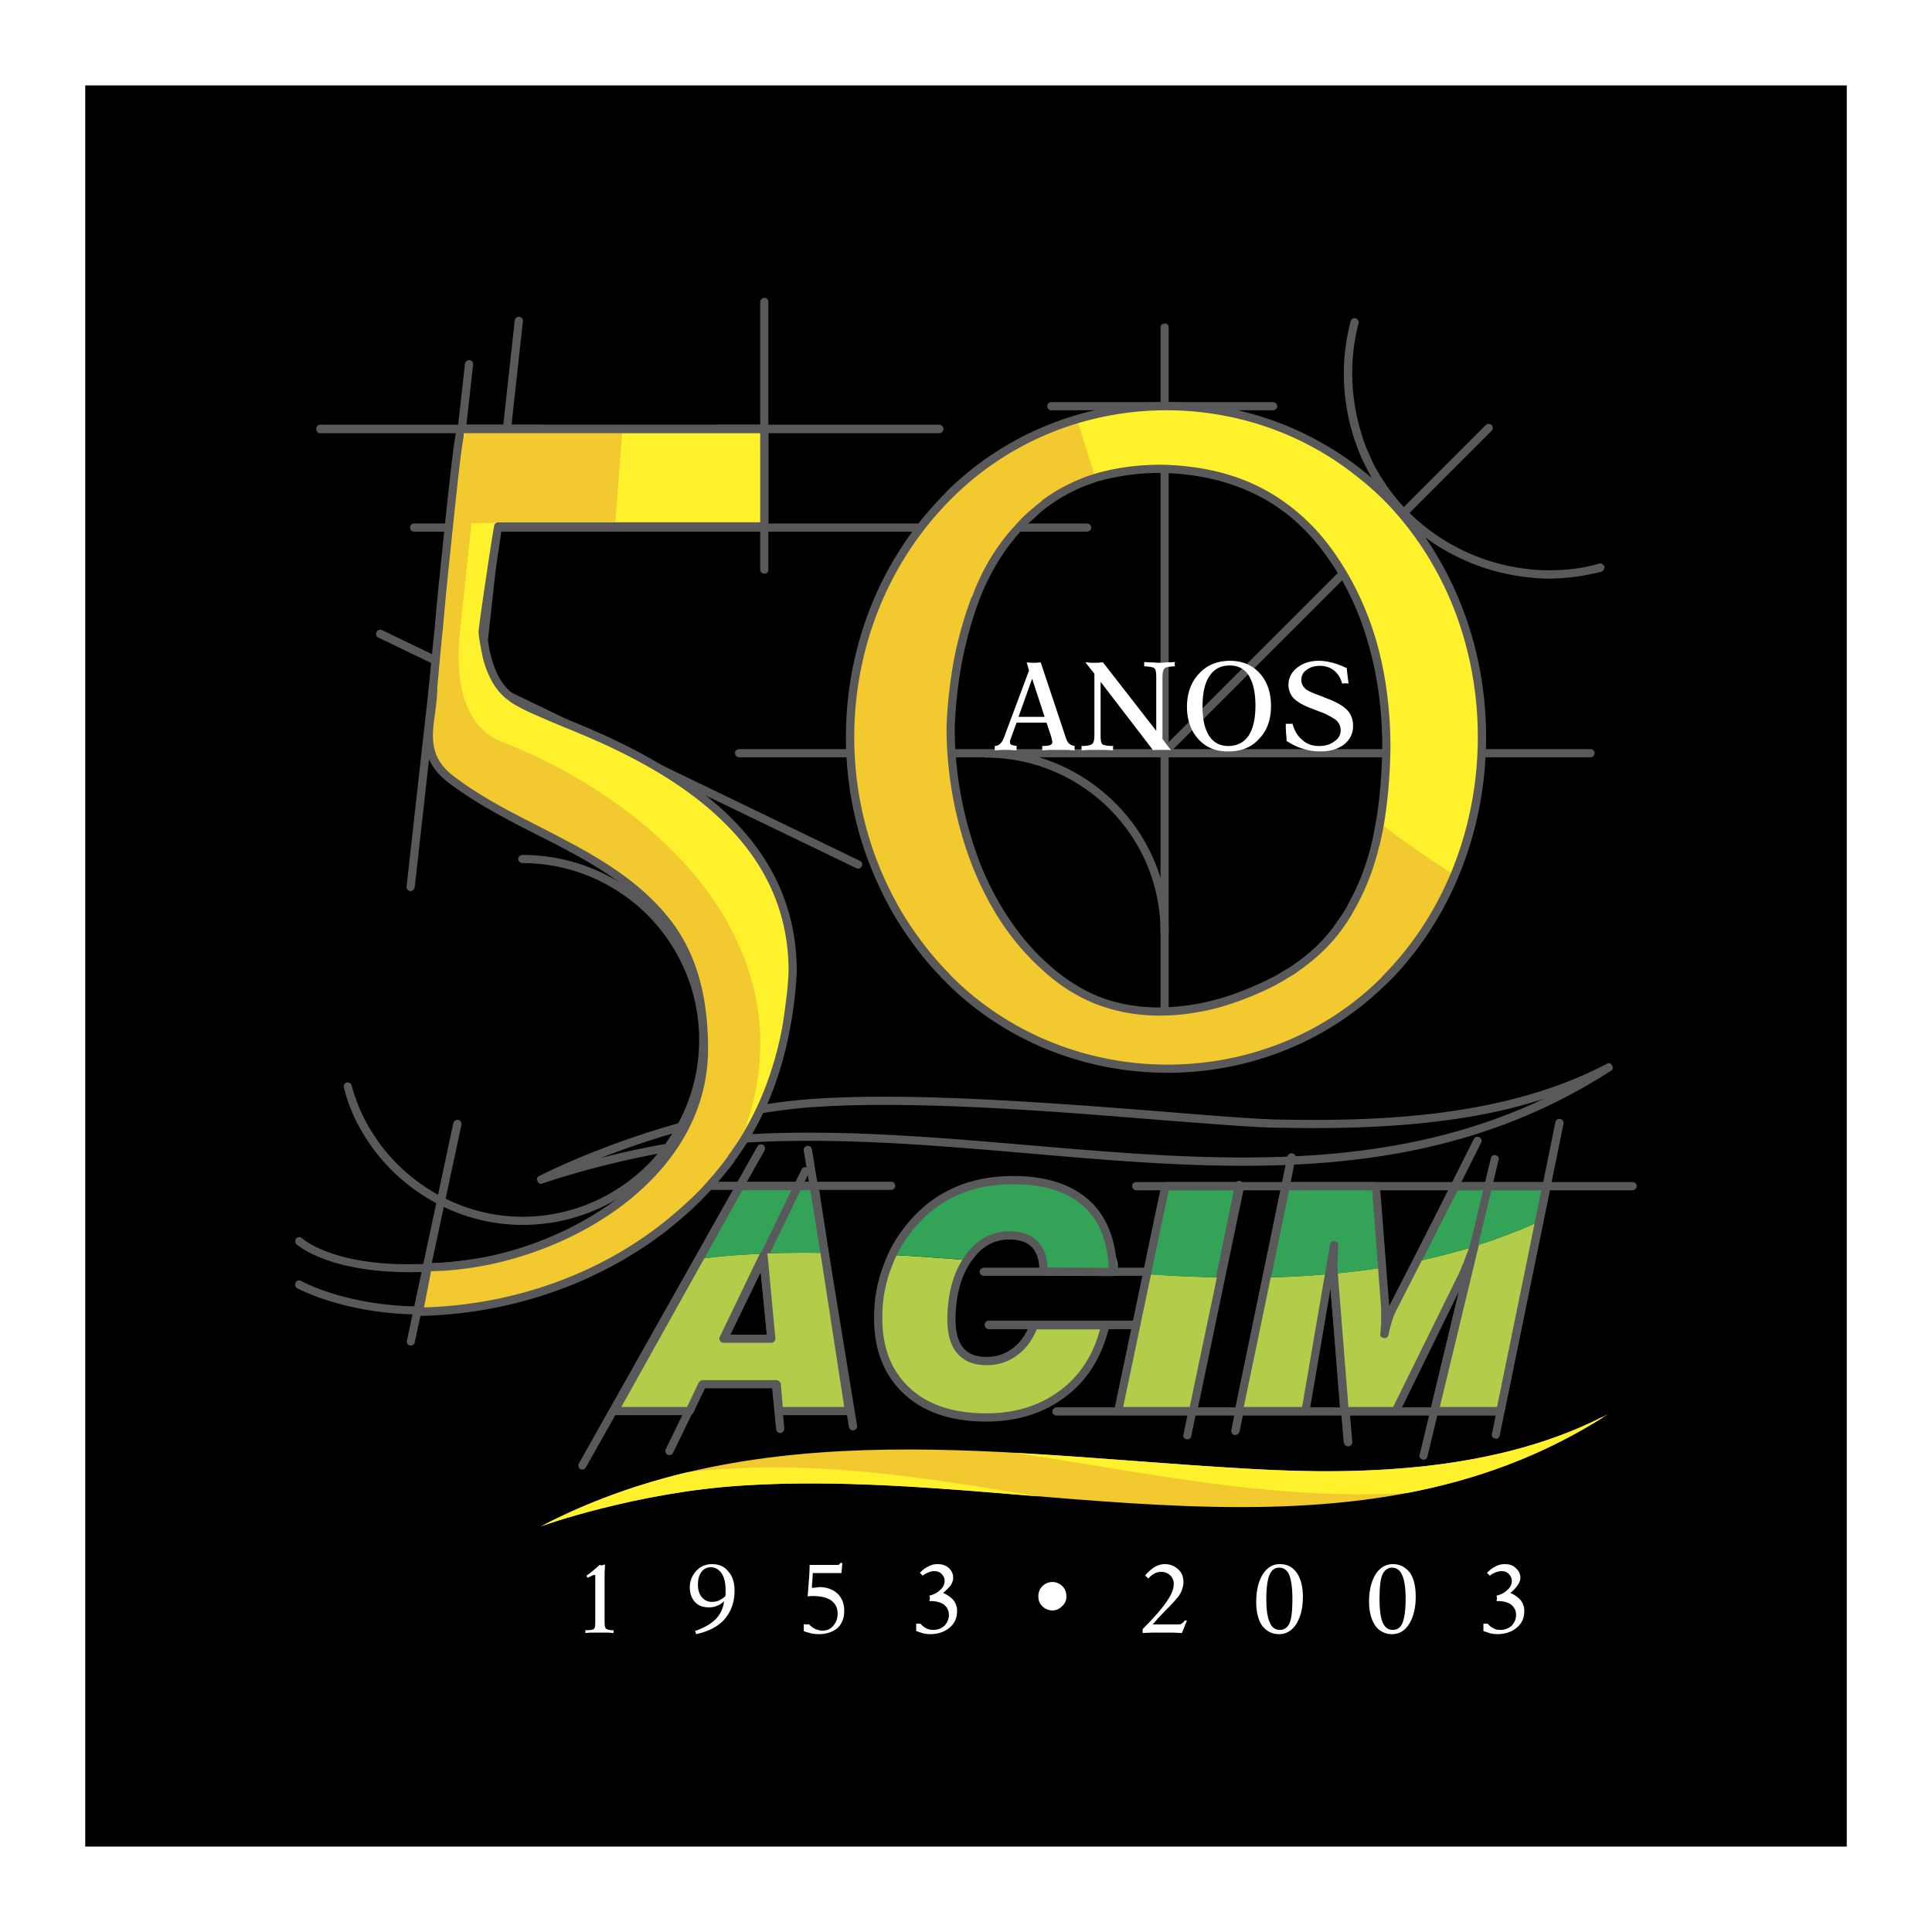
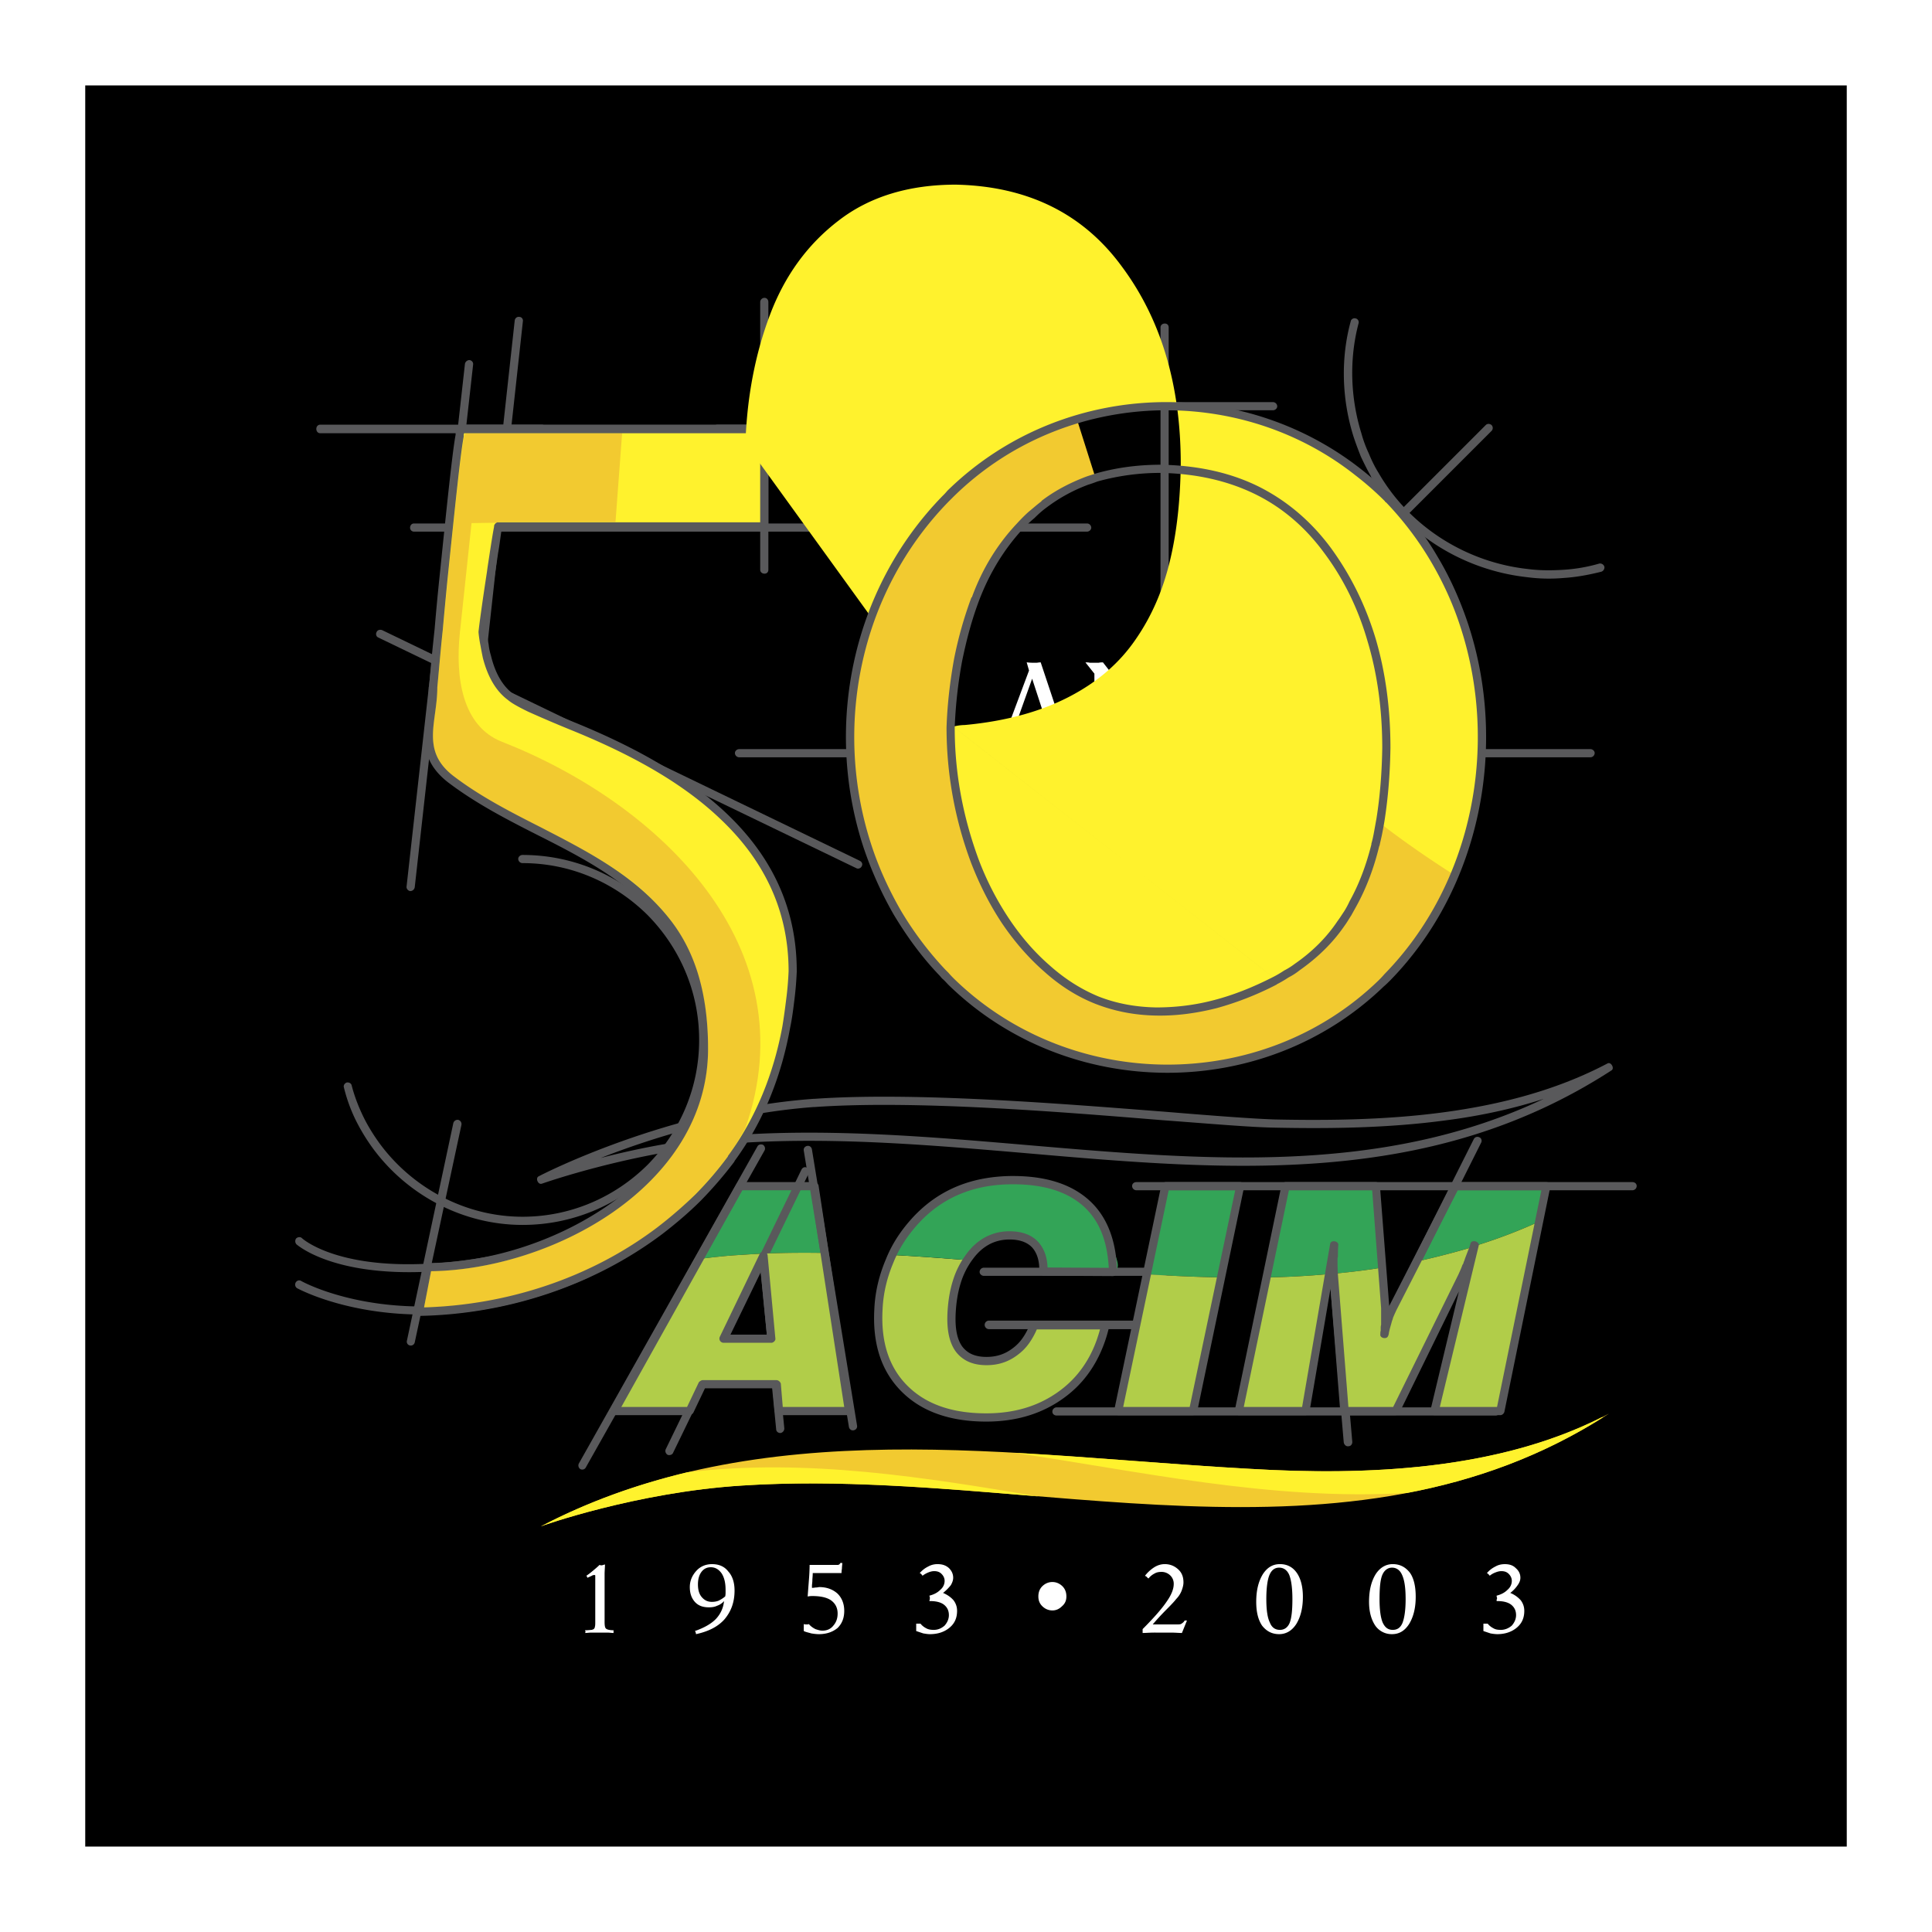
<svg xmlns="http://www.w3.org/2000/svg" width="2500" height="2500" viewBox="0 0 192.756 192.756">
  <path fill-rule="evenodd" clip-rule="evenodd" fill="#fff" d="M0 0h192.756v192.756H0V0z" />
  <path fill-rule="evenodd" clip-rule="evenodd" d="M8.504 8.523h175.748v175.709H8.504V8.523z" />
  <path d="M103.055 132.145h7.18c-.66 2.911-2.057 5.201-4.191 6.831-2.135 1.631-4.736 2.445-7.803 2.445-3.531 0-6.287-.97-8.189-2.911-1.94-1.94-2.795-4.618-2.639-7.995.116-1.669.465-3.299 1.125-4.852 0 0 0-.039.039-.039.039-.155.116-.271.155-.427 2.522.116 5.045.311 7.529.505-.854 1.357-1.358 3.104-1.475 5.239-.078 1.592.155 2.795.776 3.609.582.815 1.513 1.204 2.755 1.204 1.049 0 2.018-.311 2.834-.932.816-.62 1.476-1.512 1.904-2.677z" fill-rule="evenodd" clip-rule="evenodd" fill="#b1cd49" />
  <path d="M98.164 127.293c-.234 0-.428-.194-.428-.388 0-.233.193-.428.428-.428h18.047c.195 0 .389.194.389.428a.417.417 0 0 1-.389.388H98.164z" fill-rule="evenodd" clip-rule="evenodd" fill="#59595b" />
  <path d="M88.732 125.197c2.522.116 5.045.311 7.529.505.117-.156.233-.311.311-.428.155-.193.271-.388.428-.543 1.008-1.087 2.211-1.63 3.61-1.63 1.125 0 1.979.31 2.561.97.039 0 .039 0 .039.039.504.543.854 1.708.893 2.678h6.908c1.281 0-.193-2.445-.543-3.454-.426-1.397-1.125-2.522-2.096-3.415-1.746-1.592-4.191-2.368-7.414-2.368-1.939 0-3.764.311-5.394 1.009a12.065 12.065 0 0 0-4.309 2.95c-1.048 1.087-1.864 2.329-2.523 3.687z" fill-rule="evenodd" clip-rule="evenodd" fill="#33a457" />
  <path d="M103.17 131.811h7.104c.252 0 .457.258.4.504l-.002.004c-.096.419-.205.82-.328 1.203-.121.381-.262.761-.422 1.136-.799 1.895-1.988 3.459-3.553 4.646v-.001a11.857 11.857 0 0 1-3.652 1.899c-1.326.42-2.766.631-4.32.631h-.004c-1.81 0-3.417-.252-4.821-.748a10.371 10.371 0 0 1-1.343-.581 9.24 9.24 0 0 1-2.274-1.664c-2.029-2.028-2.922-4.772-2.721-8.271.04-.855.16-1.694.355-2.521.194-.822.464-1.632.803-2.431.323-.804.722-1.554 1.184-2.254.463-.701.991-1.359 1.568-1.978l.001-.002.001-.001.002-.002a14.257 14.257 0 0 1 1.098-1.042 12.29 12.29 0 0 1 3.314-2.006 13.292 13.292 0 0 1 2.643-.755 16.278 16.278 0 0 1 2.867-.246c3.289 0 5.826.812 7.613 2.437.902.821 1.578 1.835 2.037 3.035.455 1.185.697 2.55.736 4.091a.437.437 0 0 1-.412.421l-6.949-.039a.44.44 0 0 1-.41-.424c.035-1.014-.197-1.809-.701-2.385v.001c-.502-.534-1.256-.802-2.264-.802h-.002c-.729 0-1.402.159-2.01.481a3.99 3.99 0 0 0-.291.171c-.498.317-.955.755-1.361 1.313l-.006.005a7.735 7.735 0 0 0-1.192 2.355c-.285.901-.453 1.914-.51 3.044-.037.767-.001 1.423.112 1.976.108.53.288.972.543 1.331.267.349.591.606.979.776.403.175.881.261 1.448.261.994 0 1.844-.282 2.584-.847l.012-.008a4.24 4.24 0 0 0 .984-1.005c.297-.414.553-.9.773-1.453.055-.116.258-.255.387-.255zm6.578.823h-6.305a7.535 7.535 0 0 1-.758 1.364 5.08 5.08 0 0 1-1.168 1.189c-.889.678-1.902 1.017-3.082 1.017-.676 0-1.266-.108-1.775-.33a3.261 3.261 0 0 1-1.308-1.035l-.008-.011c-.325-.454-.551-1.001-.684-1.65-.129-.63-.171-1.354-.131-2.178.06-1.199.241-2.282.548-3.253a8.533 8.533 0 0 1 1.316-2.598v-.001c.469-.644 1-1.149 1.584-1.522a5.037 5.037 0 0 1 2.745-.781h.002c1.244 0 2.197.354 2.861 1.062l.008.01c.578.656.885 1.503.92 2.541l6.107.034c-.066-1.274-.285-2.407-.664-3.395-.414-1.079-1.018-1.987-1.822-2.719-1.629-1.481-3.982-2.222-7.061-2.222-.953 0-1.859.075-2.723.229a12.38 12.38 0 0 0-2.479.711 11.44 11.44 0 0 0-3.092 1.87 12.045 12.045 0 0 0-1.027.974v.001l-.001.002-.003.003a14.167 14.167 0 0 0-1.485 1.871c-.438.666-.815 1.37-1.113 2.114l-.003.009c-.32.753-.575 1.517-.758 2.295a12.894 12.894 0 0 0-.333 2.375v.004c-.187 3.256.627 5.791 2.48 7.644a8.466 8.466 0 0 0 2.072 1.517c.393.204.805.384 1.237.536 1.312.464 2.829.699 4.548.699h.004c1.471 0 2.828-.197 4.072-.592a11.048 11.048 0 0 0 3.402-1.769v-.001c1.451-1.103 2.555-2.554 3.297-4.309.141-.334.271-.689.391-1.065.068-.212.13-.425.189-.64z" fill="#59595b" />
  <path d="M116.6 101.094c0 .233-.154.427-.389.427a.43.43 0 0 1-.426-.427V32.666c0-.233.193-.388.426-.388.234 0 .389.155.389.388v68.428zM53.76 117.356c.039-.038 12.848-6.676 27.403-7.724h.078c10.014-.698 24.414.466 34.894 1.28 4.734.389 8.693.699 11.061.777 5.512.116 11.334.038 17.002-.738 5.666-.775 11.178-2.212 16.184-4.852.35-.193.738.505.389.699-18.088 11.722-38.115 10.014-58.26 8.267-9.509-.814-19.057-1.63-28.45-1.048-10.519.699-19.95 4.075-19.989 4.075-.389.157-.699-.58-.312-.736zm27.442-6.908c-8.384.621-16.224 3.104-21.27 5.084 3.726-.97 8.771-1.979 14.089-2.328 9.432-.582 19.019.232 28.566 1.048 17.699 1.514 35.281 3.027 51.428-4.619-3.104 1.009-6.404 1.708-9.703 2.135-5.705.776-11.566.854-17.156.737-2.406-.039-6.365-.388-11.1-.737-10.441-.854-24.802-2.019-34.777-1.319h-.077v-.001zM41.379 88.518a.46.46 0 0 1-.465.388c-.194-.039-.389-.232-.35-.466l5.822-52.126a.46.46 0 0 1 .466-.388c.232.039.388.233.349.466l-5.822 52.126z" fill-rule="evenodd" clip-rule="evenodd" fill="#59595b" />
  <path d="M116.6 92.981c0 .233-.154.427-.389.427a.43.43 0 0 1-.426-.427c0-4.773-1.941-9.121-5.084-12.265-3.145-3.144-7.492-5.124-12.305-5.124-.232 0-.389-.155-.389-.388s.156-.427.389-.427c5.045 0 9.586 2.057 12.887 5.356a18.106 18.106 0 0 1 5.317 12.848zM31.947 43.223c-.233 0-.388-.194-.388-.427s.155-.427.388-.427h22.124c.232 0 .427.194.427.427s-.194.427-.427.427H31.947zM71.576 43.223c-.232 0-.427-.194-.427-.427s.194-.427.427-.427H93.7c.233 0 .427.194.427.427s-.194.427-.427.427H71.576z" fill-rule="evenodd" clip-rule="evenodd" fill="#59595b" />
  <path d="M76.661 56.847c0 .232-.155.388-.388.388s-.427-.155-.427-.388V30.143c0-.233.194-.427.427-.427s.388.194.388.427v26.704zM159.566 56.226a.453.453 0 0 1 .504.31.453.453 0 0 1-.311.505c-1.242.311-2.482.543-3.725.621a16.731 16.731 0 0 1-3.688-.077c-6.326-.699-12.266-4.309-15.564-10.014v-.039.039-.039c-.35-.621-.699-1.32-1.01-1.979-.271-.699-.543-1.397-.775-2.135-1.127-3.688-1.242-7.686-.232-11.373.037-.194.271-.349.504-.271.193.039.35.271.271.504-.932 3.532-.814 7.375.271 10.907.193.698.428 1.358.738 2.018.271.66.582 1.32.969 1.94 3.145 5.473 8.85 8.966 14.906 9.626 1.164.155 2.367.155 3.57.078a16.439 16.439 0 0 0 3.572-.621zm-22.046-9.083zm-.737.388zM73.75 75.555a.431.431 0 0 1-.427-.427c0-.194.194-.389.427-.389h84.924c.232 0 .428.194.428.389a.432.432 0 0 1-.428.427H73.75z" fill-rule="evenodd" clip-rule="evenodd" fill="#59595b" />
  <path d="M41.301 53.042a.39.39 0 0 1-.388-.388c0-.232.155-.427.388-.427h67.148a.43.43 0 0 1 .426.427c0 .194-.193.388-.426.388H41.301zM41.379 133.931a.404.404 0 0 1-.465.311.389.389 0 0 1-.311-.505l4.619-21.658a.44.44 0 0 1 .504-.35c.233.078.35.272.311.505l-4.658 21.697z" fill-rule="evenodd" clip-rule="evenodd" fill="#59595b" />
  <path d="M29.58 124.149a.47.47 0 0 1-.039-.582c.155-.156.427-.194.582-.039.039.039 6.715 6.21 28.373-.582.194-.078.427.038.505.271.078.193-.078.427-.271.505-22.086 6.948-29.111.427-29.15.427z" fill-rule="evenodd" clip-rule="evenodd" fill="#59595b" />
  <path d="M29.658 128.535c-.194-.116-.272-.35-.156-.582.117-.194.349-.272.543-.155.039.039 11.45 6.404 28.373-1.126.194-.077.427 0 .543.233.078.193 0 .427-.232.543-17.272 7.647-29.033 1.087-29.071 1.087zM104.879 40.933a.389.389 0 0 1-.389-.388c0-.233.154-.427.389-.427h22.123c.232 0 .428.194.428.427 0 .193-.195.388-.428.388h-22.123zM34.315 108.507c-.078-.232.078-.427.271-.504.233-.039.466.077.505.311.271 1.048.66 2.057 1.125 3.027s1.048 1.901 1.669 2.756c3.26 4.425 8.539 7.297 14.245 7.297 4.852 0 9.238-1.979 12.459-5.162 3.183-3.222 5.163-7.607 5.163-12.459v-.039c0-4.852-1.979-9.238-5.163-12.459-3.221-3.183-7.607-5.162-12.459-5.162a.43.43 0 0 1-.427-.427c0-.194.194-.388.427-.388 5.085 0 9.704 2.057 13.042 5.395 3.338 3.376 5.395 7.957 5.395 13.042v.039c0 5.084-2.057 9.664-5.395 13.041a18.394 18.394 0 0 1-13.042 5.395c-5.978 0-11.489-2.988-14.904-7.607a19.53 19.53 0 0 1-1.747-2.872 16.033 16.033 0 0 1-1.164-3.224zM116.717 75.089a.422.422 0 0 1-.582 0 .42.42 0 0 1 0-.582l32.098-32.099c.156-.155.389-.155.582 0a.42.42 0 0 1 0 .582l-32.098 32.099zM47.861 71.363c-.039.233-.233.388-.466.349-.194 0-.388-.232-.349-.427l4.308-39.318c.039-.233.233-.388.466-.349.233 0 .388.232.35.427l-4.309 39.318z" fill-rule="evenodd" clip-rule="evenodd" fill="#59595b" />
  <path d="M37.73 63.6c-.194-.078-.271-.35-.155-.543.078-.194.311-.272.543-.194L85.781 85.88c.233.116.311.349.194.543-.078.194-.35.31-.543.194L37.73 63.6z" fill-rule="evenodd" clip-rule="evenodd" fill="#59595b" />
  <path d="M141.518 125.818l3.105-6.094.814-1.553h9.16l-.115.543-.621 3.028a54.177 54.177 0 0 1-6.561 2.522l.078-.233a.718.718 0 0 0-.078.272 77.687 77.687 0 0 1-5.782 1.515zM126.42 127.448l1.242-5.938.699-3.338h9.082l.193 2.29.428 5.978a66.073 66.073 0 0 1-4.852.62c-.039-.31-.039-.736-.039-1.28 0-.505.039-1.126.078-1.747l-.545 3.066c-2.056.194-4.151.31-6.286.349zM114.387 127.138l.932-4.309.971-4.657h7.531l-.816 3.843-1.164 5.434a166.12 166.12 0 0 1-7.454-.311zM69.286 125.663l4.231-7.491h7.452l1.048 6.831c-2.678-.039-5.317 0-7.996.194-1.591.077-3.183.272-4.735.466z" fill-rule="evenodd" clip-rule="evenodd" fill="#33a457" />
  <path d="M113.379 118.754a.43.43 0 0 1-.428-.427c0-.233.193-.389.428-.389h49.486c.232 0 .428.155.428.389a.432.432 0 0 1-.428.427h-49.486z" fill-rule="evenodd" clip-rule="evenodd" fill="#59595b" />
-   <path d="M118.852 143.284c-.039.232-.234.35-.467.311s-.387-.232-.311-.466l5.162-24.996c.039-.232.234-.349.467-.311.232.039.35.271.311.466l-5.162 24.996zM123.664 142.857c-.078.194-.271.349-.504.311-.234-.039-.35-.271-.311-.505l5.588-27.286c.078-.194.271-.349.506-.311.232.039.348.272.311.505l-5.59 27.286zM149.631 143.206c-.039.233-.232.389-.467.311-.232-.038-.387-.232-.311-.465l6.328-31.09a.387.387 0 0 1 .504-.311c.193.039.35.232.311.466l-6.365 31.089zM142.41 145.341c-.037.194-.271.35-.504.272-.193-.039-.35-.272-.271-.466l7.104-29.576c.039-.232.271-.389.465-.311.232.039.389.271.311.466l-7.105 29.615zM67.113 118.715c-.194 0-.389-.193-.389-.388 0-.233.194-.427.389-.427h21.813c.233 0 .388.193.388.427a.389.389 0 0 1-.388.388H67.113z" fill-rule="evenodd" clip-rule="evenodd" fill="#59595b" />
  <path d="M58.457 146.39c-.116.232-.349.271-.543.193a.438.438 0 0 1-.155-.582l17.815-31.633c.117-.194.35-.232.543-.155.194.116.272.388.155.582L58.457 146.39zM67.151 144.953c-.078.194-.349.272-.543.194-.194-.116-.272-.35-.194-.543l13.546-27.907c.117-.233.35-.311.543-.194a.37.37 0 0 1 .194.543l-13.546 27.907zM134.92 143.866c0 .233-.154.427-.389.427-.232.039-.426-.155-.465-.388l-1.553-17.971c0-.232.154-.427.389-.427.232-.039.426.155.465.388l1.553 17.971zM138.646 132.222c-.078.194-.35.272-.543.194-.195-.116-.273-.349-.195-.582l9.121-18.165c.117-.232.35-.31.582-.193.195.077.273.35.156.543l-9.121 18.203z" fill-rule="evenodd" clip-rule="evenodd" fill="#59595b" />
  <path d="M105.422 141.228c-.232 0-.428-.155-.428-.389 0-.232.195-.427.428-.427h43.781c.232 0 .428.194.428.427 0 .233-.195.389-.428.389h-43.781zM85.51 142.236c.039.233-.117.427-.35.466-.232.039-.427-.116-.466-.35l-4.502-27.558c-.039-.232.116-.427.349-.466s.427.116.466.35l4.503 27.558zM78.252 142.508a.461.461 0 0 1-.388.466c-.233 0-.427-.155-.427-.388l-1.669-16.962c-.039-.232.116-.427.349-.466s.427.155.466.388l1.669 16.962zM98.668 132.61a.432.432 0 0 1-.428-.427c0-.233.195-.427.428-.427h18.475a.43.43 0 0 1 .428.427.43.43 0 0 1-.428.427H98.668z" fill-rule="evenodd" clip-rule="evenodd" fill="#59595b" />
  <path d="M101.617 71.518h2.602l-1.242-3.804-1.36 3.804zm-1.318 1.708l2.367-6.327-.232-.815h.037c.273.039.506.039.66.039h.273c.115 0 .232-.039.426-.039l2.484 7.452c.117.35.232.543.35.66.154.117.311.194.582.233-.039.078-.039.117-.039.117v.194c0 .039 0 .078.039.117-.35 0-.66-.039-.893-.039h-1.513c-.234 0-.543.039-.893.039.037 0 .037-.039.037-.078v-.155-.116c0-.039 0-.078-.037-.078.465 0 .736-.039.854-.116a.29.29 0 0 0 .193-.271c0-.078-.039-.155-.039-.233-.037-.077-.037-.193-.076-.31l-.467-1.397h-2.988l-.582 1.591c-.039.078-.039.155-.078.194v.155c0 .116.039.194.156.271.115.039.271.078.543.116-.039.078-.039.117-.039.117v.311c-.311 0-.582-.039-.738-.039h-.737c-.156 0-.389.039-.738.039.039 0 .039-.039.039-.078v-.155-.116c0-.039 0-.078-.039-.078a.844.844 0 0 0 .621-.271c.156-.158.311-.469.467-.934zm8.889.116V67.21l-.895-1.125c.156 0 .311 0 .428.039h.893c.156-.039.311-.039.428-.039l5.316 6.831v-5.317c0-.504-.039-.815-.193-.932-.156-.116-.467-.155-1.01-.194v-.078-.116-.155-.078c.35.039.66.039.893.039.271.039.467.039.621.039.195 0 .389 0 .621-.039.232 0 .543 0 .932-.039v.039c0 .078-.039.155-.039.194 0 0 0 .038.039.077v.117c-.543.039-.893.078-1.01.194-.154.117-.232.427-.232.932v6.133l.854 1.125c-.154-.039-.311-.039-.426-.039h-.893c-.156 0-.311 0-.467.039l-5.24-6.832v5.317c0 .505.039.815.195.932.154.078.504.155 1.086.155-.039.078-.039.117-.039.117v.311c-.348 0-.658-.039-.893-.039H108.8c-.271 0-.582.039-.932.039.039 0 .039-.039.039-.078v-.155-.116c0-.039 0-.039-.039-.078.582 0 .932-.078 1.086-.194.155-.117.234-.389.234-.894zm10.789-2.833c0 1.281.232 2.251.66 2.911.428.66 1.086 1.009 1.902 1.009.893 0 1.553-.349 2.018-1.009.465-.699.699-1.708.699-3.027 0-1.32-.234-2.29-.66-2.989-.428-.659-1.049-1.009-1.902-1.009-.893 0-1.553.35-2.018 1.048-.467.66-.699 1.707-.699 3.066zm-1.553 0c0-1.358.428-2.484 1.203-3.299.777-.854 1.824-1.281 3.105-1.281 1.203 0 2.213.427 2.949 1.242.738.815 1.127 1.901 1.127 3.26 0 1.358-.389 2.484-1.203 3.299-.777.854-1.785 1.242-3.105 1.242-1.203 0-2.174-.388-2.949-1.242-.739-.815-1.127-1.902-1.127-3.221zm9.937 3.415c0-.155 0-.349-.039-.621-.039-.466-.039-.776-.039-.931v-.156h.503c.039 0 .117 0 .156-.039.193.699.504 1.242.969 1.63.467.427 1.01.621 1.67.621s1.164-.155 1.553-.466c.426-.271.621-.66.621-1.086 0-.388-.117-.66-.35-.932-.232-.233-.66-.465-1.203-.738l-1.707-.66c-.66-.271-1.127-.582-1.477-.931a2.028 2.028 0 0 1-.465-1.32c0-.66.311-1.242.854-1.669.582-.466 1.32-.699 2.174-.699.465 0 .893.078 1.357.194.467.116.932.31 1.438.543 0 .233.039.466.078.815.037.311.076.543.076.66v.078c-.039 0-.076-.039-.115-.039h-.388c-.039 0-.078.039-.117.039-.154-.582-.426-1.009-.814-1.32-.389-.31-.854-.466-1.436-.466-.543 0-1.01.156-1.32.427-.35.233-.504.582-.504.97 0 .272.076.543.271.737.154.233.465.388.814.543l1.592.621c.893.349 1.553.738 1.941 1.165.348.388.543.893.543 1.514 0 .737-.271 1.358-.893 1.863-.621.466-1.398.699-2.369.699a5.465 5.465 0 0 1-1.746-.272c-.542-.153-1.085-.425-1.628-.774z" fill-rule="evenodd" clip-rule="evenodd" fill="#fff" />
  <path d="M53.955 152.289c22.046-11.489 47.042-7.025 70.719-5.744 11.799.698 25.229.155 35.863-5.512-26.045 16.884-57.793 5.317-86.516 7.181-10.518.66-20.027 4.036-20.066 4.075z" fill-rule="evenodd" clip-rule="evenodd" fill="#f2ca30" />
  <path d="M60.864 140.762l7.258-12.964 1.165-2.135c1.552-.194 3.144-.389 4.735-.466 2.678-.194 5.317-.233 7.996-.194l.232 1.281 2.213 14.478h-7.064l-.194-2.679h-7.452l-1.32 2.679h-7.569zm10.984-7.259h4.813l-.621-6.559-.194-1.786-.893 1.901-3.105 6.444zM153.861 121.743l-3.881 19.019h-6.639l3.959-16.496a54.223 54.223 0 0 0 6.561-2.523z" fill-rule="evenodd" clip-rule="evenodd" fill="#b1cd49" />
  <path d="M138.064 126.439l.311 3.959V132.145c0 .233-.039.466-.039.582-.039.155-.039.272-.039.389.117-.544.232-1.087.389-1.514.115-.466.311-.854.504-1.203l2.328-4.58a79.2 79.2 0 0 0 5.783-1.514 51.804 51.804 0 0 1-.582 1.475 19.023 19.023 0 0 1-.621 1.437l-6.676 13.546h-5.123l-1.086-13.663v-.039c1.629-.156 3.26-.35 4.851-.622zM123.664 140.762l2.756-13.313a82.578 82.578 0 0 0 6.287-.35l-2.328 13.663h-6.715zM111.555 140.762l2.832-13.624c2.523.155 5.008.271 7.453.311l-2.795 13.313h-7.49z" fill-rule="evenodd" clip-rule="evenodd" fill="#b1cd49" />
  <path d="M60.32 161.798c0 .389.039.621.156.699.077.077.349.155.737.155v.271c-.194 0-.388-.039-.621-.039h-1.591c-.233 0-.427.039-.621.039v-.039c.039-.038.039-.038.039-.077s0-.078-.039-.078v-.077c.311 0 .543-.039.66-.039.117-.039.194-.077.194-.077.078-.078.117-.155.117-.233.039-.116.039-.271.039-.505v-4.424-.194c-.039-.039-.039-.039-.078-.039-.078 0-.155 0-.272.078l-.427.193c-.039-.038-.039-.077-.039-.116l-.078-.077a7.63 7.63 0 0 0 .66-.505c.233-.194.466-.389.66-.582.039 0 .078.039.117.039h.078c.039 0 .116 0 .155-.039.078 0 .117-.039.194-.039 0 .271-.039.621-.039.932v4.773h-.001zm12.032-2.523c.039-.155.039-.311.039-.388v-.272c0-.659-.116-1.203-.388-1.63-.272-.388-.621-.621-1.087-.621-.389 0-.699.155-.932.466-.233.311-.35.737-.35 1.242 0 .543.117.97.388 1.281.272.31.582.466 1.009.466.233 0 .466-.039.66-.117.234-.116.429-.232.661-.427zm-2.911 3.765c0-.077-.038-.155-.038-.193 0-.039-.039-.078-.078-.117.893-.311 1.592-.698 2.058-1.164a2.99 2.99 0 0 0 .854-1.824 1.587 1.587 0 0 1-.699.466c-.233.116-.504.155-.815.155-.582 0-1.048-.155-1.397-.543-.311-.35-.504-.815-.504-1.476 0-.621.233-1.164.66-1.63.388-.428.932-.66 1.553-.66.698 0 1.242.232 1.63.737.427.466.621 1.126.621 1.902 0 1.164-.349 2.096-1.009 2.872-.662.738-1.594 1.204-2.836 1.475zm10.752-.311v-.116-.232V162.032c.116.039.194.039.233.039h.116c.039 0 .078 0 .155-.039.194.232.427.388.66.505.233.077.466.154.699.154.427 0 .815-.154 1.087-.504.272-.311.427-.698.427-1.203 0-.582-.233-1.01-.66-1.32-.388-.271-1.009-.427-1.863-.427-.078 0-.232 0-.427.039h-.039c.039-.543.078-1.048.117-1.553a20.7 20.7 0 0 0 .078-1.591h2.833c.039 0 .078-.039.117-.039a.546.546 0 0 0 .117-.155h.194c0 .155-.039.349-.039.582-.039.194-.039.35-.039.427h-2.872c0 .311-.039.544-.039.738 0 .193-.039.388-.039.543v.193c.194 0 .311-.038.427-.038.116 0 .232-.039.31-.039.738 0 1.358.233 1.824.66.427.427.66 1.009.66 1.708 0 .737-.232 1.28-.66 1.707-.466.389-1.086.621-1.863.621-.271 0-.543-.038-.776-.077-.234-.078-.505-.116-.738-.234zm11.217 0v-.504-.117-.116h.428c.155.194.349.35.582.466.194.116.466.155.737.155.427 0 .776-.155 1.087-.427.272-.311.427-.66.427-1.048 0-.427-.155-.776-.504-1.048-.311-.233-.776-.35-1.358-.35h-.078c0-.039 0-.116.039-.155v-.116-.155c-.039-.039-.039-.078-.039-.116.466-.117.815-.311 1.087-.583.271-.232.427-.543.427-.893 0-.271-.117-.504-.311-.698s-.427-.271-.737-.271c-.155 0-.349.038-.543.116a2.47 2.47 0 0 0-.621.35c0-.039-.039-.078-.078-.117-.039-.077-.116-.116-.194-.155.271-.311.543-.504.854-.66a1.86 1.86 0 0 1 .932-.232c.466 0 .815.117 1.125.389.272.271.427.582.427.97 0 .233-.078.466-.233.737a4.826 4.826 0 0 1-.776.776c.466.194.815.466 1.048.737.233.311.35.66.35 1.049 0 .698-.233 1.242-.738 1.669-.504.427-1.164.659-1.979.659-.194 0-.427-.038-.66-.077l-.701-.235zm12.188-3.454c0-.388.115-.737.387-1.009.273-.271.621-.428 1.01-.428s.738.156 1.01.428.389.621.389 1.009-.117.698-.428.971c-.271.271-.582.427-.971.427s-.736-.155-1.01-.427c-.272-.272-.387-.583-.387-.971zm11.41 2.795h2.369c.232 0 .426 0 .504-.078.117-.077.232-.155.311-.311H118.424l-.504 1.242c-.311 0-.66-.039-1.088-.039H115.164c-.467 0-.854.039-1.164.039v-.077-.117-.116-.077c1.125-1.126 1.939-2.058 2.406-2.756.465-.66.697-1.242.697-1.747a1.14 1.14 0 0 0-.348-.854 1.234 1.234 0 0 0-.893-.35c-.234 0-.467.039-.66.155a1.838 1.838 0 0 0-.621.505c-.039-.039-.117-.078-.156-.155a.801.801 0 0 0-.193-.116 3.71 3.71 0 0 1 .932-.854c.311-.193.66-.311 1.047-.311.545 0 .971.194 1.32.505.389.349.543.776.543 1.319 0 .271-.076.543-.193.854a2.489 2.489 0 0 1-.543.814c-.078.116-.389.466-.932 1.009-.543.546-1.01 1.05-1.398 1.516zm11.334-2.523c0 1.087.117 1.863.35 2.329.193.505.543.737 1.01.737.426 0 .775-.232.969-.698.195-.505.273-1.281.273-2.368 0-1.126-.117-1.901-.311-2.406-.195-.466-.545-.737-1.01-.737-.467 0-.775.271-.971.737-.193.465-.31 1.28-.31 2.406zm-1.008.272c0-1.165.232-2.058.658-2.756.428-.66.971-1.01 1.709-1.01.736 0 1.281.311 1.668.854.389.544.621 1.359.621 2.407 0 1.126-.232 2.019-.66 2.717-.426.659-1.008 1.009-1.707 1.009-.738 0-1.281-.311-1.707-.854-.389-.582-.582-1.358-.582-2.367zm12.303-.272c0 1.087.117 1.863.311 2.329.232.505.543.737 1.01.737.465 0 .775-.232.971-.698.193-.505.311-1.281.311-2.368 0-1.126-.117-1.901-.35-2.406-.195-.466-.545-.737-1.01-.737-.428 0-.775.271-.971.737-.194.465-.272 1.28-.272 2.406zm-1.047.272c0-1.165.232-2.058.658-2.756.428-.66 1.01-1.01 1.709-1.01.736 0 1.281.311 1.707.854.389.544.582 1.359.582 2.407 0 1.126-.232 2.019-.66 2.717-.426.659-.969 1.009-1.707 1.009a1.994 1.994 0 0 1-1.67-.854c-.387-.582-.619-1.358-.619-2.367zm11.41 2.91v-.504-.117-.116h.427c.154.194.35.35.582.466.193.116.426.155.736.155.389 0 .777-.155 1.088-.427.271-.311.426-.66.426-1.048 0-.427-.154-.776-.504-1.048-.311-.233-.775-.35-1.357-.35h-.078v-.155c.039-.039.039-.077.039-.116 0-.078 0-.116-.039-.155v-.116c.465-.117.814-.311 1.086-.583.271-.232.428-.543.428-.893 0-.271-.117-.504-.311-.698-.195-.194-.428-.271-.738-.271-.154 0-.35.038-.543.116a1.942 1.942 0 0 0-.621.35c0-.039-.039-.078-.078-.117-.078-.077-.115-.116-.193-.155.271-.311.543-.504.854-.66.271-.154.582-.232.932-.232.465 0 .814.117 1.086.389.312.271.467.582.467.97 0 .233-.078.466-.271.737a3.342 3.342 0 0 1-.738.776 2.79 2.79 0 0 1 1.049.737c.232.311.35.66.35 1.049 0 .698-.234 1.242-.738 1.669s-1.164.659-1.979.659a4.27 4.27 0 0 1-.66-.077c-.237-.079-.47-.156-.702-.235z" fill-rule="evenodd" clip-rule="evenodd" fill="#fff" />
  <path d="M41.806 130.864l.854-4.464c11.955 0 27.557-8.268 27.557-21.774 0-5.279-1.203-9.471-3.648-12.615-5.589-7.102-14.749-9.004-21.619-14.283-3.454-2.717-1.746-5.667-1.746-9.16 1.358-14.438 2.251-22.822 2.639-25.112.078-.388.116-.621.155-.66h30.275v9.742H49.685c-.932 5.977-1.436 9.509-1.514 10.519.311 3.222 1.242 5.395 2.795 6.481.504.466 2.562 1.437 6.171 2.911 10.79 4.386 21.93 11.334 21.93 24.453-.311 6.676-2.096 13.235-6.094 18.708-7.219 9.743-19.174 15.021-31.167 15.254z" fill-rule="evenodd" clip-rule="evenodd" fill="#fff22d" />
  <path d="M42.311 130.437l.699-3.648c11.955 0 27.635-8.732 27.635-22.24 0-5.239-1.397-9.742-3.842-12.886-5.551-7.103-14.556-8.811-21.464-14.128-3.455-2.678-1.708-5.512-1.708-8.966 1.358-14.438 2.212-22.395 2.601-24.686.078-.388.155-.621.194-.66h15.642l-.66 8.85H49.685v.078l-2.639.039-1.165 10.945c-.466 4.463.233 9.315 4.192 10.868 15.719 6.171 30.624 20.455 24.297 38.542-.504.893-1.048 1.824-1.63 2.678-7.258 9.741-18.436 15.02-30.429 15.214z" fill-rule="evenodd" clip-rule="evenodd" fill="#f2ca30" />
  <path d="M41.379 130.786l.893-4.463c.039-.156.233-.312.389-.312 5.899 0 12.692-2.057 18.048-5.783 5.278-3.687 9.121-9.004 9.121-15.603 0-2.601-.311-4.93-.893-6.986-.621-2.057-1.514-3.843-2.717-5.356-3.299-4.23-7.957-6.637-12.653-9.005-3.066-1.553-6.132-3.144-8.888-5.24-2.717-2.135-2.445-4.424-2.096-6.948.116-.815.194-1.63.194-2.523v-.039c.039-.039.039 0 0 0 0 0 .039 0 .039-.039.155-2.018.35-3.92.543-5.706.155-1.824.311-3.493.466-4.968.815-7.957 1.32-12.77 1.63-14.439v-.155c.039-.116.039-.116.039-.155.078-.271.117-.466.194-.543.039-.039.233-.156.31-.156h30.275c.194 0 .388.233.388.427v9.742a.417.417 0 0 1-.388.388H50.035c-.117.737-.194 1.436-.311 2.096-.078.427-.155 1.087-.311 2.057-.505 3.222-.776 5.24-.854 5.978.039.427.117.815.194 1.242.039.388.117.738.233 1.125.427 1.786 1.203 3.066 2.212 3.804.039 0 .078.039.078.039.194.194.815.543 1.786.971 1.009.504 2.406 1.086 4.23 1.824 5.434 2.212 10.946 5.084 15.138 9.043 4.23 3.998 7.063 9.083 7.063 15.798v.038c-.039.932-.116 1.863-.232 2.795s-.233 1.902-.427 2.795c-.854 4.773-2.64 9.354-5.551 13.312v.039a40.624 40.624 0 0 1-3.338 3.881c-1.203 1.204-2.484 2.291-3.842 3.339-6.909 5.2-15.564 8.034-24.297 8.189-.272.002-.466-.269-.427-.503zm1.63-3.959l-.699 3.609c8.384-.232 16.69-2.988 23.288-7.995a42.55 42.55 0 0 0 3.765-3.261 34.25 34.25 0 0 0 3.26-3.804v-.038c2.833-3.843 4.58-8.307 5.434-12.926.155-.932.271-1.824.388-2.755.117-.894.194-1.825.233-2.756 0-6.443-2.756-11.373-6.832-15.215-4.075-3.881-9.509-6.676-14.866-8.85a126.955 126.955 0 0 1-4.27-1.824c-1.048-.505-1.708-.893-2.018-1.165-1.165-.854-2.018-2.251-2.523-4.231a59.769 59.769 0 0 1-.232-1.203 13.14 13.14 0 0 1-.194-1.319v-.078c.078-.737.349-2.756.854-6.055.039-.35.155-1.048.311-2.096.117-.737.233-1.514.388-2.329v-.076c0-.078 0-.039 0 0 .039-.194.233-.349.388-.349h26.16v-8.889H46.309c-.039.116-.039.116-.039.155v.155c-.311 1.63-.815 6.443-1.63 14.361a570.55 570.55 0 0 0-.465 4.968c-.194 1.786-.35 3.688-.543 5.706 0 .932-.117 1.786-.233 2.639-.31 2.291-.582 4.309 1.786 6.172 2.678 2.057 5.705 3.609 8.771 5.162 4.735 2.445 9.509 4.852 12.925 9.237 1.242 1.592 2.212 3.493 2.833 5.628s.932 4.541.932 7.22c0 6.908-3.959 12.459-9.471 16.302-5.357 3.726-12.188 5.823-18.166 5.9zm-.233-58.298zm0 0zm0 0z" fill-rule="evenodd" clip-rule="evenodd" fill="#59595b" />
-   <path d="M94.321 97.368c-12.653-13.12-12.692-34.544 0-47.625 11.994-12.304 32.099-12.265 44.13 0 12.615 12.809 12.498 34.933-.037 47.78-11.955 12.226-32.256 12.11-44.093-.155zm.543-24.802c0 4.58.776 9.043 2.407 13.391 1.668 4.308 3.998 7.879 7.141 10.635 3.105 2.794 6.754 4.23 10.945 4.308a4.828 4.828 0 0 1 1.398-.232c4.152-.388 7.607-1.358 10.439-2.834 2.834-1.475 5.008-3.376 6.6-5.705 1.59-2.29 2.717-4.891 3.414-7.802.699-2.872 1.049-6.132 1.088-9.703 0-7.84-1.941-14.4-5.861-19.679-3.881-5.317-9.432-8.034-16.572-8.189-4.697 0-8.617 1.203-11.684 3.571-3.105 2.368-5.395 5.512-6.871 9.432-1.474 3.919-2.288 8.188-2.444 12.807z" fill-rule="evenodd" clip-rule="evenodd" fill="#fff22d" />
+   <path d="M94.321 97.368c-12.653-13.12-12.692-34.544 0-47.625 11.994-12.304 32.099-12.265 44.13 0 12.615 12.809 12.498 34.933-.037 47.78-11.955 12.226-32.256 12.11-44.093-.155zm.543-24.802a4.828 4.828 0 0 1 1.398-.232c4.152-.388 7.607-1.358 10.439-2.834 2.834-1.475 5.008-3.376 6.6-5.705 1.59-2.29 2.717-4.891 3.414-7.802.699-2.872 1.049-6.132 1.088-9.703 0-7.84-1.941-14.4-5.861-19.679-3.881-5.317-9.432-8.034-16.572-8.189-4.697 0-8.617 1.203-11.684 3.571-3.105 2.368-5.395 5.512-6.871 9.432-1.474 3.919-2.288 8.188-2.444 12.807z" fill-rule="evenodd" clip-rule="evenodd" fill="#fff22d" />
  <path d="M94.321 97.368c-12.653-13.12-12.692-34.544 0-47.625a30.576 30.576 0 0 1 13.119-7.918c.621 1.941 1.242 3.92 1.863 5.861a16.055 16.055 0 0 0-5.123 2.639c-3.105 2.368-5.395 5.512-6.871 9.432-1.474 3.92-2.289 8.189-2.444 12.809 0 4.58.776 9.043 2.407 13.391 1.668 4.308 3.998 7.879 7.141 10.635 3.105 2.794 6.754 4.23 10.945 4.308a4.828 4.828 0 0 1 1.398-.232c4.152-.388 7.607-1.358 10.439-2.834 2.834-1.475 5.008-3.376 6.6-5.705 1.59-2.29 2.717-4.891 3.414-7.802.195-.698.311-1.436.467-2.212 2.406 1.863 4.891 3.571 7.453 5.201a32.628 32.628 0 0 1-6.715 10.208c-11.955 12.225-32.256 12.109-44.093-.156z" fill-rule="evenodd" clip-rule="evenodd" fill="#f2ca30" />
  <path d="M94.01 97.64c-.116-.116-.194-.233-.311-.35-1.785-1.863-3.26-3.92-4.541-6.055a37.46 37.46 0 0 1-3.027-6.754c-3.882-11.916-1.242-25.617 7.917-35.01a5.92 5.92 0 0 0 .466-.504c6.016-5.9 13.934-8.85 21.852-8.85 6.869 0 13.779 2.251 19.406 6.676 1.049.814 2.02 1.708 2.988 2.639.039.039.078.117.117.117 1.746 1.824 3.299 3.842 4.541 5.977 1.281 2.135 2.291 4.425 3.066 6.754 3.959 12.032 1.32 26.199-7.762 35.515-.234.232-.428.427-.66.621-5.979 5.783-13.857 8.655-21.736 8.616s-15.719-2.95-21.697-8.771c-.191-.195-.386-.428-.619-.621zm.272-.932l.35.35c.194.232.388.427.582.621 5.783 5.628 13.468 8.5 21.115 8.538 7.686.039 15.371-2.756 21.191-8.384.195-.193.389-.388.584-.621 8.887-9.082 11.449-22.899 7.607-34.66-.738-2.29-1.748-4.502-2.99-6.598s-2.717-4.037-4.424-5.822c-.078-.039-.117-.077-.117-.116a29.743 29.743 0 0 0-2.91-2.562c-5.473-4.347-12.188-6.521-18.902-6.521-7.686 0-15.41 2.873-21.27 8.655l-.466.466c-8.927 9.16-11.489 22.55-7.724 34.156.738 2.29 1.747 4.502 2.95 6.599a33.899 33.899 0 0 0 4.424 5.899zm.97-24.104c0 4.502.815 8.889 2.406 13.197a29.302 29.302 0 0 0 2.99 5.822c1.164 1.747 2.482 3.3 4.035 4.658 1.514 1.358 3.145 2.406 4.93 3.144 1.785.699 3.688 1.048 5.744 1.087 1.941 0 3.881-.232 5.783-.737 1.941-.505 3.881-1.281 5.861-2.29L95.252 72.604zm1.63 13.469a38.482 38.482 0 0 1-2.445-13.507c.078-2.329.349-4.58.737-6.754a39.51 39.51 0 0 1 1.747-6.21h.039c1.047-2.872 2.561-5.317 4.502-7.375.389-.427.775-.815 1.164-1.164.428-.35.814-.699 1.281-1.048.039-.039 0 0 0 0v-.039c1.318-1.009 2.795-1.786 4.424-2.407.311-.116.621-.194.932-.311 2.02-.582 4.191-.893 6.6-.893 3.648.078 6.869.776 9.703 2.173 2.795 1.397 5.238 3.455 7.219 6.133 1.98 2.717 3.455 5.706 4.463 9.043.971 3.299 1.477 6.948 1.477 10.907-.039 2.562-.234 4.968-.584 7.219-.076.466-.154.893-.232 1.281-.078.427-.193.854-.271 1.242l-.039.078c-.504 2.096-1.242 4.075-2.213 5.861-.193.35-.387.698-.582 1.048-.232.35-.426.699-.658 1.009-1.166 1.708-2.68 3.183-4.504 4.463a6.43 6.43 0 0 1-1.086.699c-.35.232-.738.466-1.125.659-.039 0-.039.039-.039.039a30.656 30.656 0 0 1-6.018 2.367c-2.018.505-3.996.776-6.016.738-2.174-.039-4.152-.428-6.055-1.165-1.863-.737-3.57-1.824-5.162-3.26-1.592-1.397-2.988-3.028-4.191-4.813-1.204-1.821-2.214-3.801-3.068-6.013zm30.12 11.411c.389-.194.775-.427 1.125-.66a6.877 6.877 0 0 0 1.049-.66c1.746-1.203 3.182-2.639 4.27-4.269.232-.311.426-.621.66-.97a8.66 8.66 0 0 0 .543-1.009c.971-1.747 1.668-3.648 2.174-5.667v-.078c.115-.388.193-.776.271-1.203l.232-1.281c.35-2.173.543-4.541.582-7.064 0-3.881-.504-7.452-1.475-10.674-.932-3.222-2.367-6.171-4.309-8.771-1.902-2.601-4.23-4.58-6.947-5.9s-5.822-2.019-9.314-2.096a23.4 23.4 0 0 0-6.367.854c-.309.117-.621.233-.893.311a16.295 16.295 0 0 0-4.191 2.29c-.428.311-.814.66-1.203 1.048-.426.35-.775.699-1.164 1.086-1.824 1.98-3.299 4.348-4.348 7.104-.737 1.94-1.281 3.998-1.708 6.094a45.62 45.62 0 0 0-.737 6.637l31.75 24.878zm0 0zm0 0zm0 0zm0 0zm0 0zm-11.139-50.302zm-11.451 3.454zm0 0zm-.504-.659zM123.199 140.684l4.656-22.435c.039-.155.232-.311.389-.311h9.043c.195 0 .389.194.389.389l.932 12.032v-.078l6.209-12.109c.039-.116.273-.233.35-.233h9.121c.234 0 .467.233.389.467l-4.58 22.434c-.039.194-.232.35-.389.35h-6.598c-.232 0-.465-.271-.389-.505l2.834-11.838-5.938 12.11c-.039.116-.273.232-.389.232h-5.084c-.195 0-.389-.194-.428-.389l-.971-12.227-2.096 12.266c-.039.194-.232.35-.389.35h-6.676c-.23-.001-.424-.233-.385-.505zm5.395-21.93l-4.502 21.619h5.82l2.795-16.263c.078-.427.816-.311.816.078-.039.427-.039.854-.039 1.203-.039.077-.039.154-.039.232v1.008c0 .194.039.389.039.544l1.047 13.196h4.465l6.52-13.235c.117-.271.271-.582.389-.932a.63.63 0 0 0 .117-.232c0-.039.037-.116.076-.194.078-.271.195-.543.311-.854.117-.31.234-.582.311-.893.156-.388.893-.155.816.233l-3.883 16.107h5.707l4.424-21.619h-8.346l-6.094 11.916a16.01 16.01 0 0 0-.348.776s-.039.077-.039.155c-.039.077-.039.116-.078.193-.078.312-.193.66-.271 1.01 0 .038-.039.116-.039.232-.039.117-.039.194-.039.194l-.039.039c-.076.388-.854.271-.775-.155 0-.116 0-.233.039-.35v-.232c0-.117 0-.233.039-.35v-.427-.428-.427-.388l-.893-11.761h-8.307v.005zm17.504 7.025zM111.166 140.684l4.697-22.435c.037-.155.271-.311.426-.311h7.453c.232 0 .426.233.387.467l-4.695 22.473c-.039.155-.232.311-.428.311h-7.451c-.235-.001-.428-.272-.389-.505zm5.434-21.93l-4.541 21.619h6.637l4.541-21.619H116.6zM72.818 133.154h3.688l-.621-6.366-3.067 6.366zm4.153.815h-4.774a.418.418 0 0 1-.388-.582l3.998-8.306c.155-.311.738-.233.776.155l.776 8.306c.039.194-.193.427-.388.427z" fill-rule="evenodd" clip-rule="evenodd" fill="#59595b" />
  <path d="M60.902 140.567l12.576-22.435c.039-.077.232-.194.349-.194h7.414c.194 0 .388.155.427.35l3.416 22.435a.41.41 0 0 1-.389.466h-6.986c-.194 0-.388-.194-.427-.389l-.194-2.29h-6.753l-1.165 2.446c-.078.116-.271.232-.388.232h-7.491c-.311 0-.505-.349-.389-.621zm13.158-21.813l-12.071 21.619h6.559l1.165-2.445c.078-.116.272-.232.388-.232h7.375c.194 0 .388.194.427.349l.194 2.329h6.132l-3.338-21.619H74.06v-.001z" fill-rule="evenodd" clip-rule="evenodd" fill="#59595b" />
  <path d="M101.191 144.953c7.879.427 15.758 1.165 23.482 1.592 11.566.698 24.646.155 35.164-5.163l.078.039c-6.211 3.92-12.77 6.249-19.523 7.53-13.662.816-27.052-2.251-39.201-3.998zM53.955 152.289c4.735-2.484 9.626-4.192 14.594-5.396 11.994-1.436 23.948.544 35.049 2.407-9.976-.854-19.951-1.708-29.576-1.087-10.519.661-20.028 4.037-20.067 4.076z" fill-rule="evenodd" clip-rule="evenodd" fill="#fff22d" />
</svg>